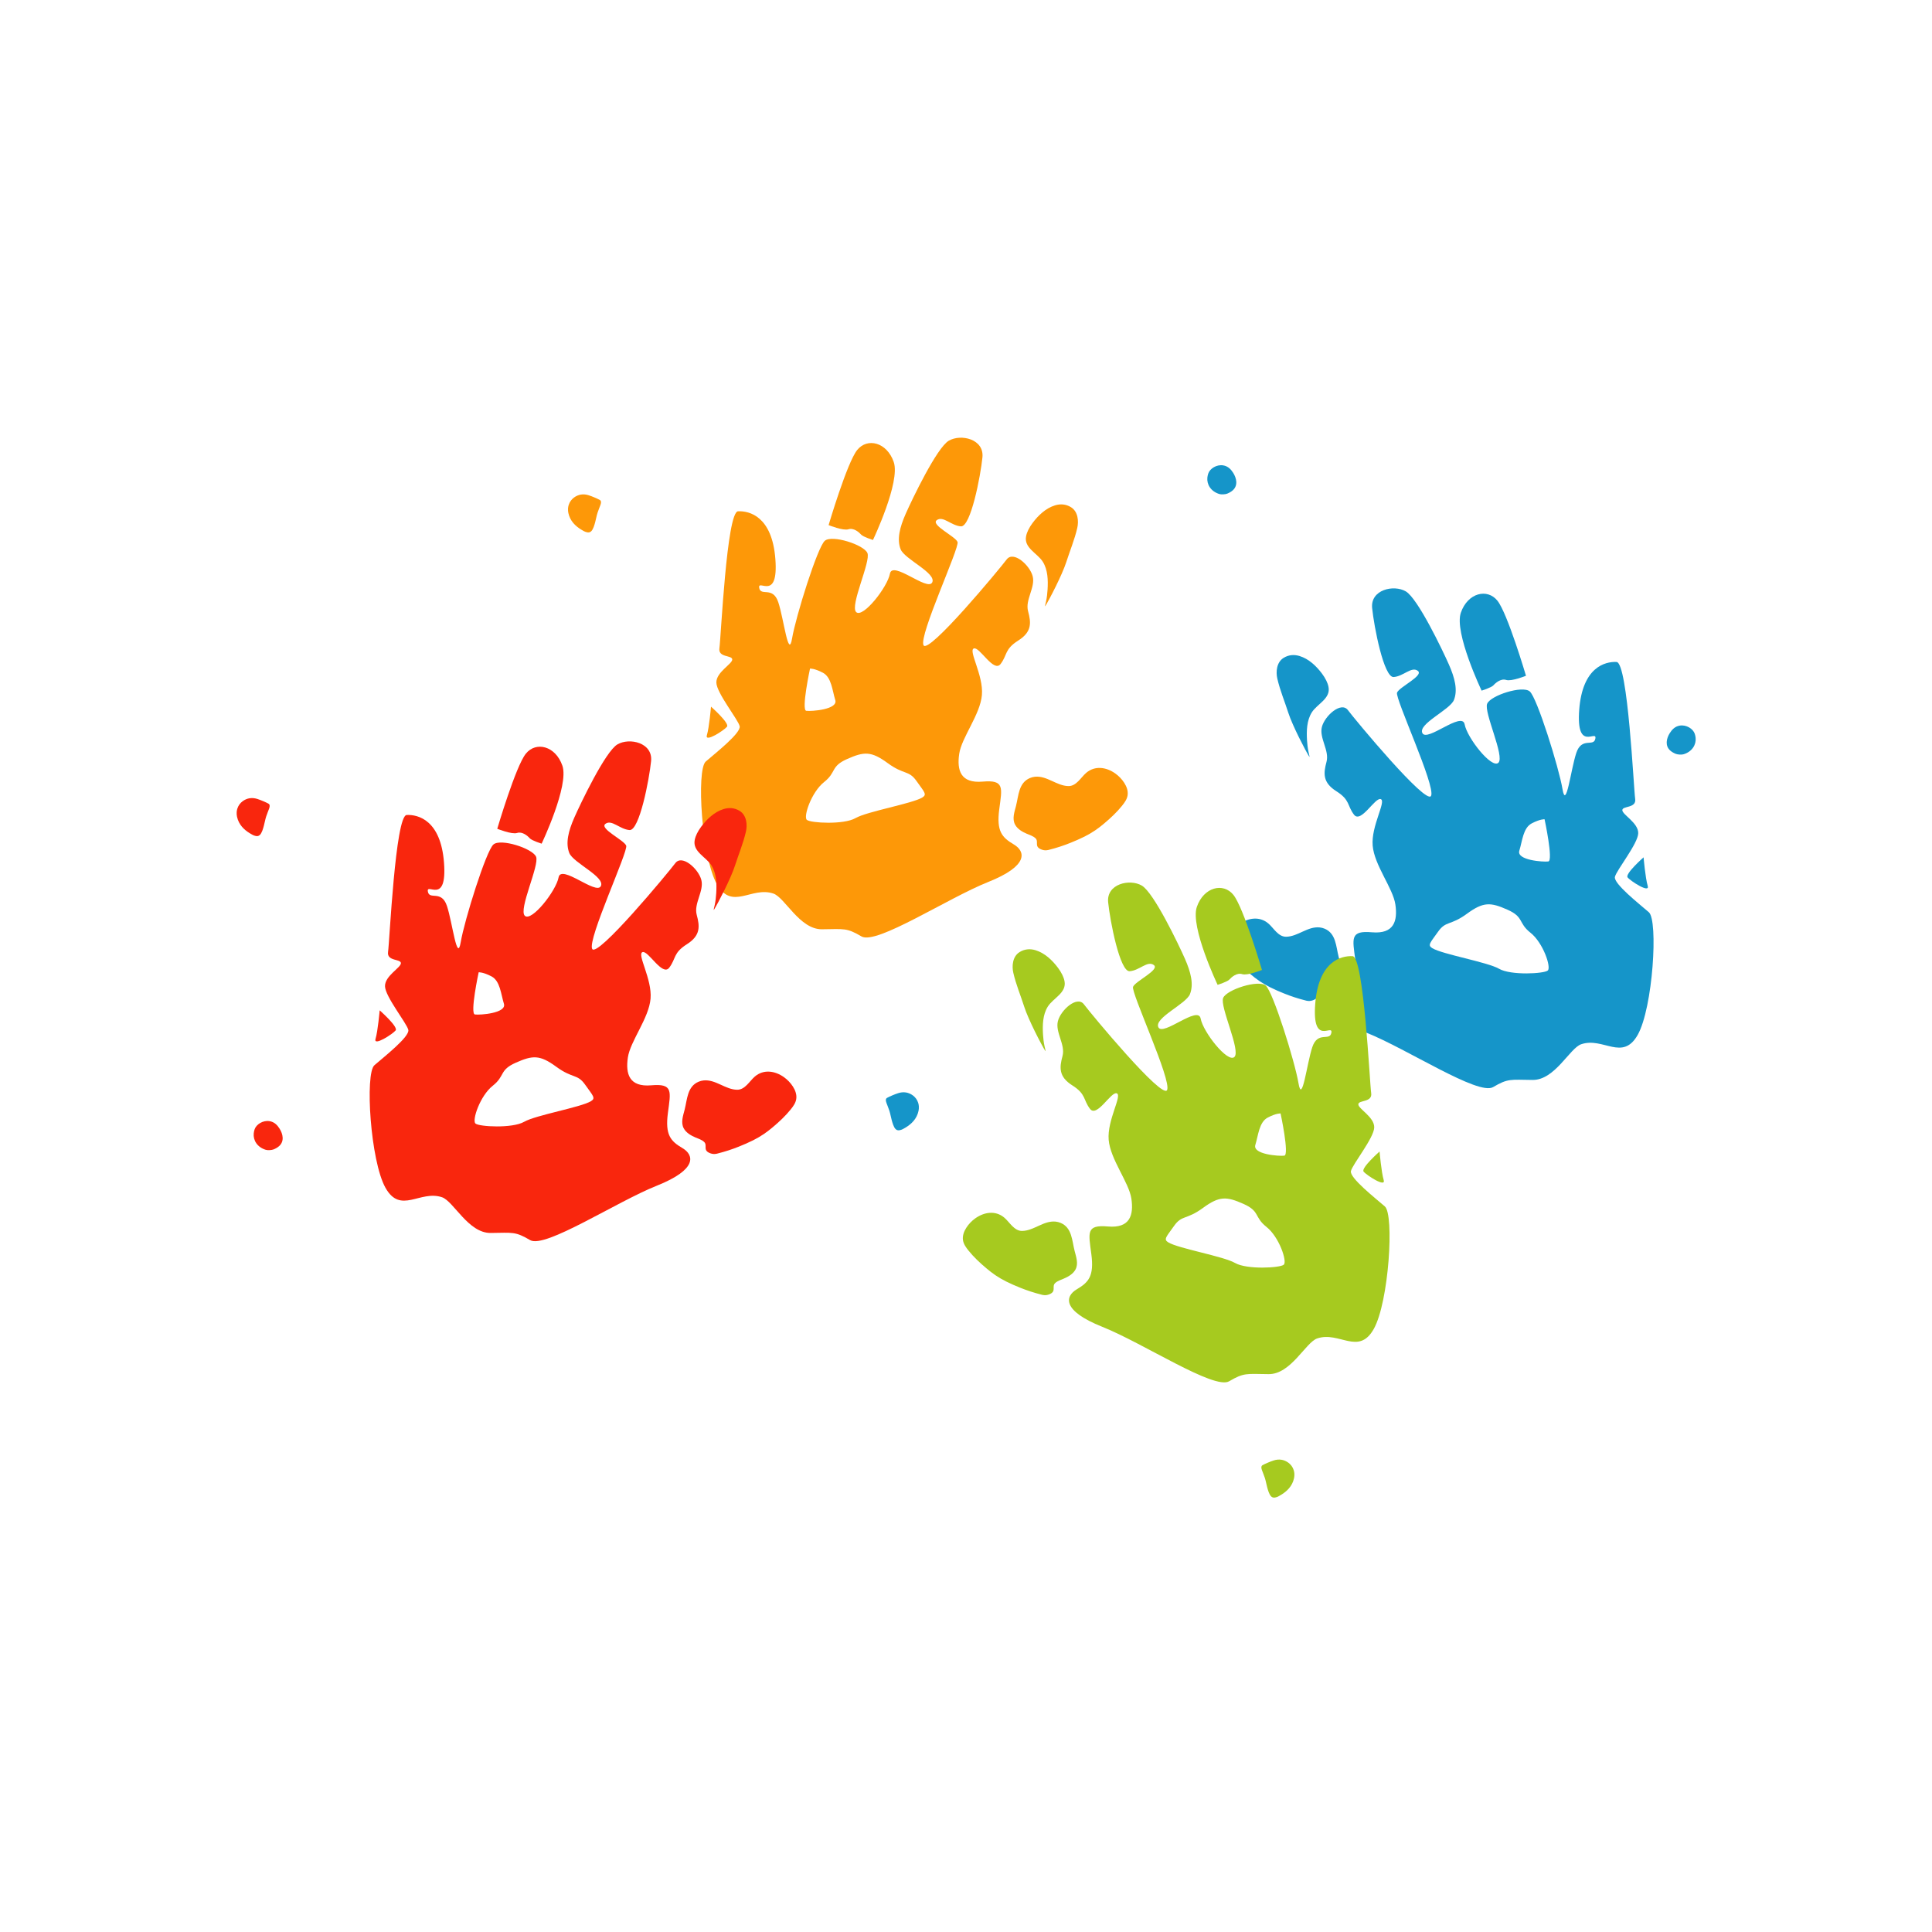
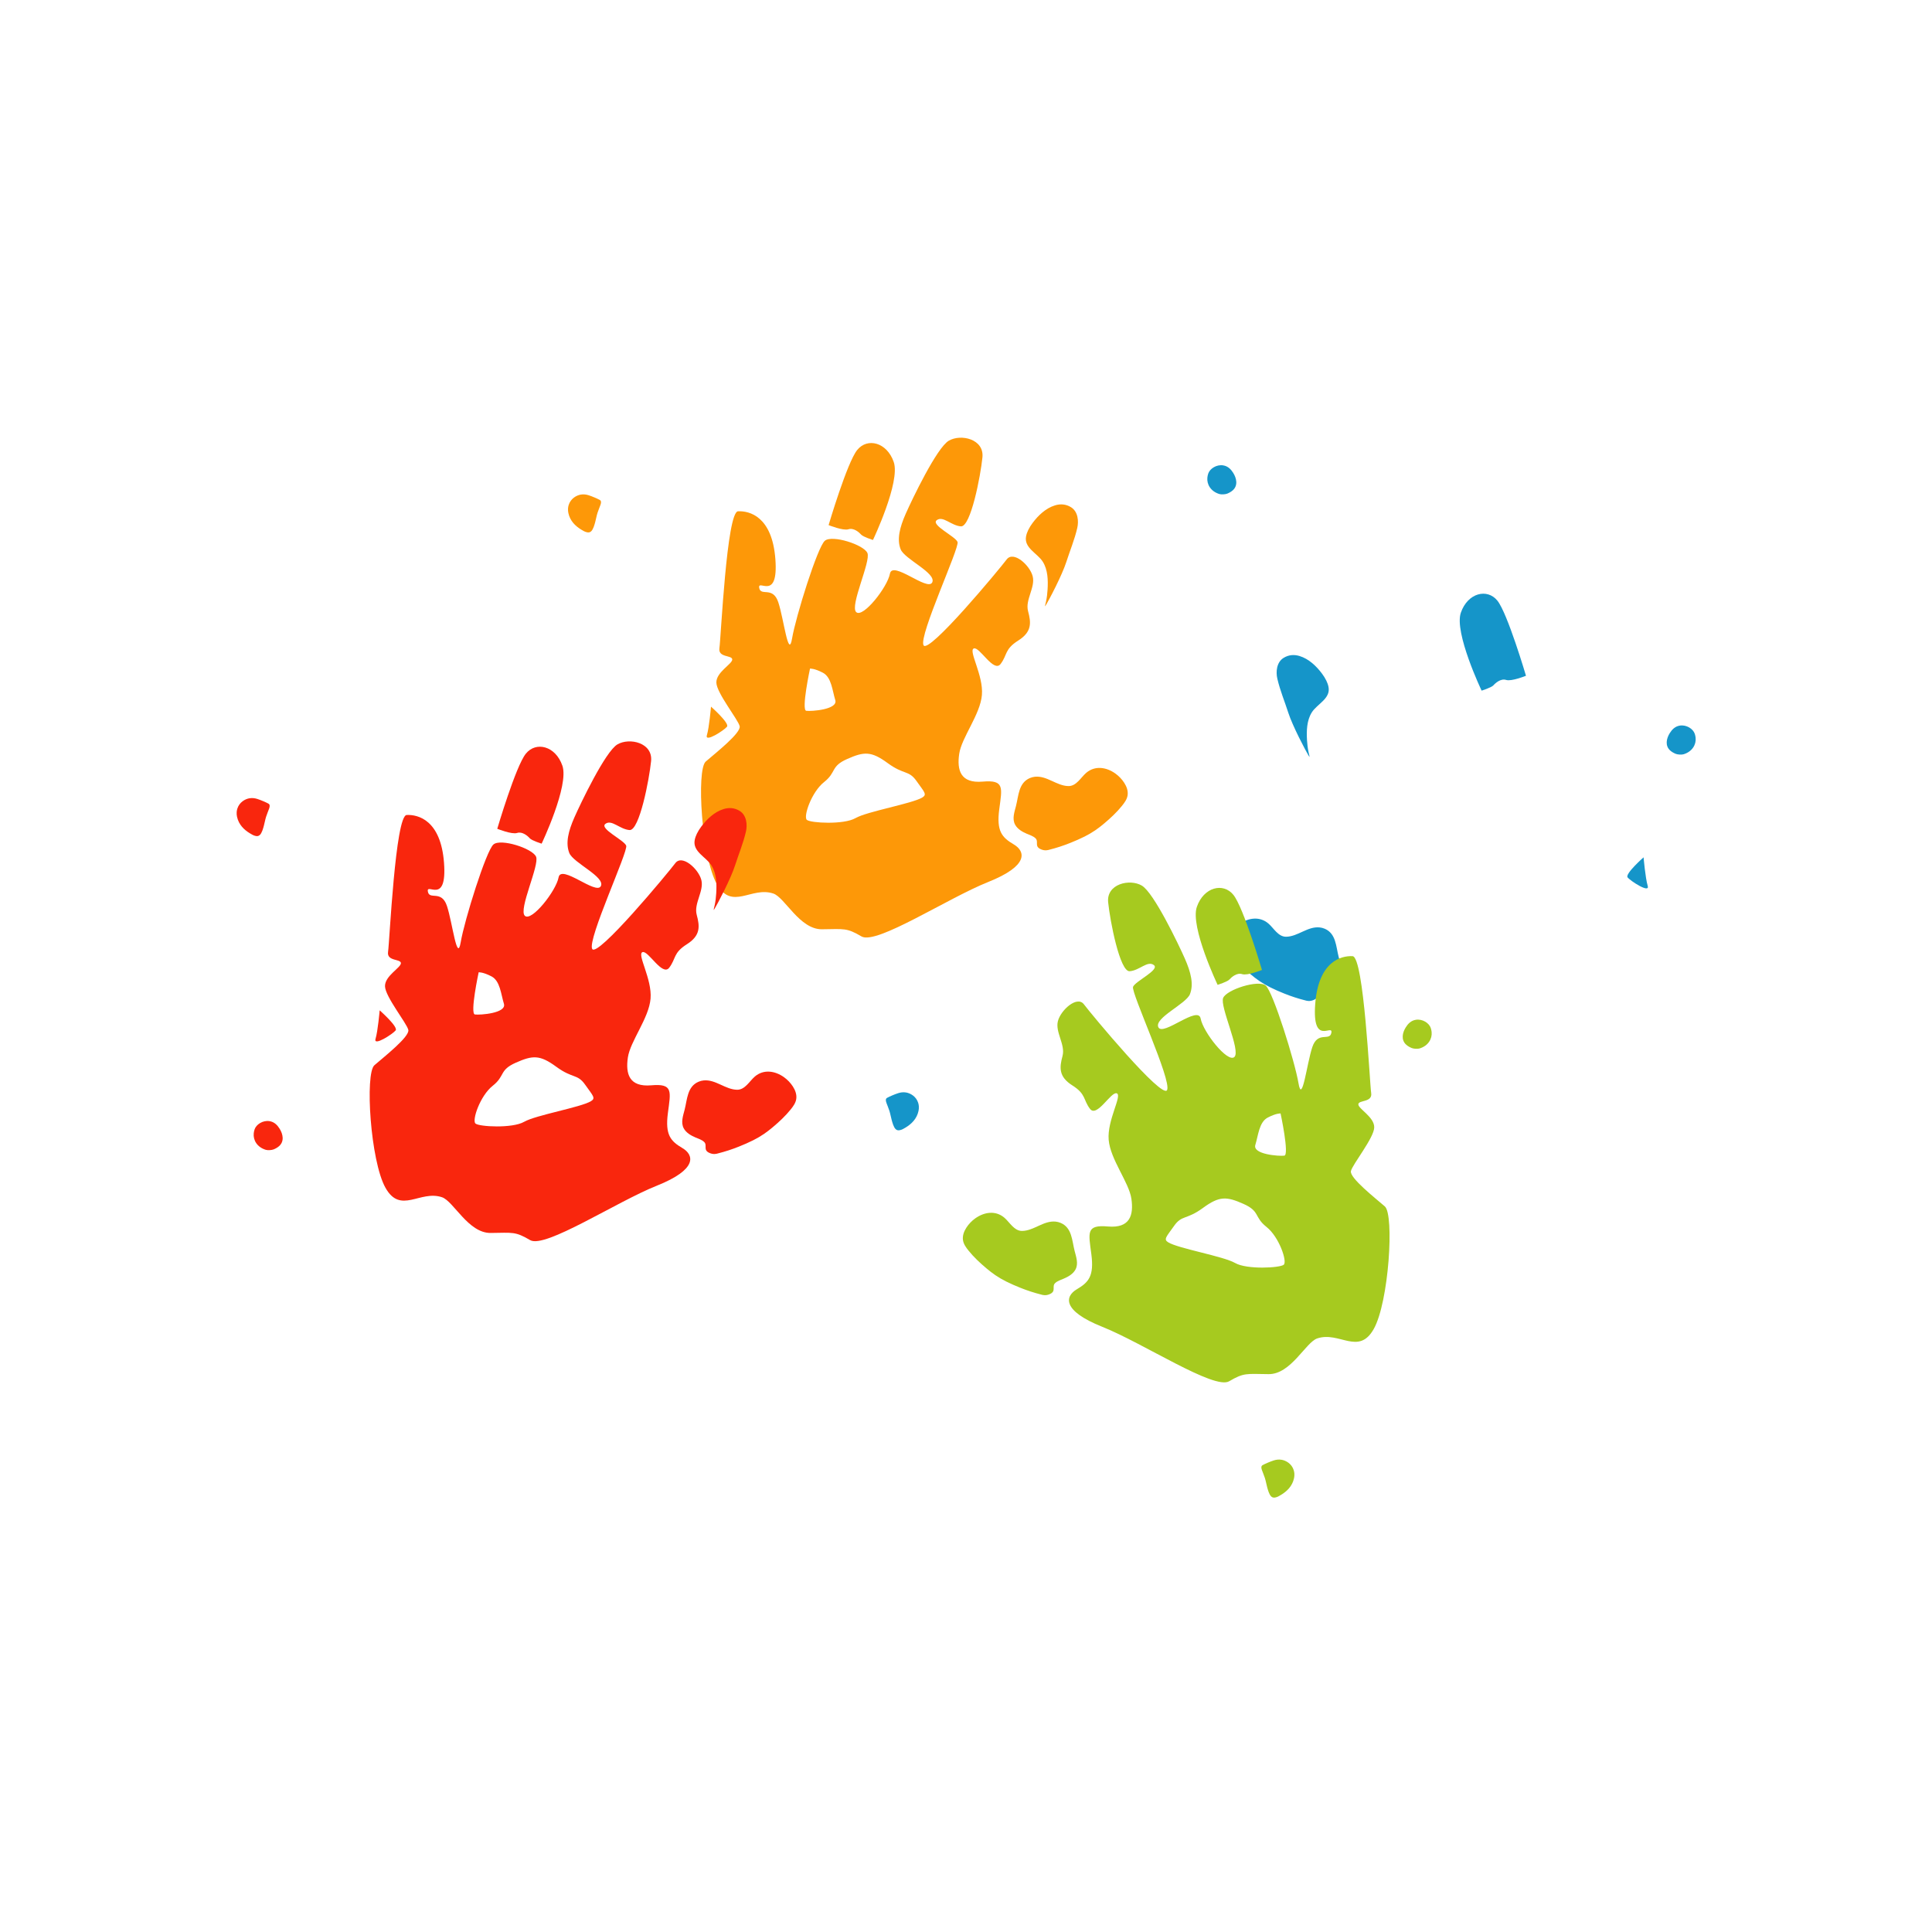
<svg xmlns="http://www.w3.org/2000/svg" width="1080" viewBox="0 0 810 810" height="1080" preserveAspectRatio="xMidYMid meet">
  <defs>
    <clipPath id="78aa6551c3">
      <path d="M 528 611 L 543 611 L 543 627.992 L 528 627.992 Z M 528 611 " clip-rule="nonzero" />
    </clipPath>
    <clipPath id="b4d05a5529">
      <path d="M 99.168 334 L 114 334 L 114 351 L 99.168 351 Z M 99.168 334 " clip-rule="nonzero" />
    </clipPath>
  </defs>
  <path fill="#1595c9" d="M 705.875 316.223 C 705.051 316.477 703.379 316.383 702.578 316.059 C 701.727 315.711 700.941 315.273 700.289 314.703 C 697.949 312.645 698.668 309.582 700.062 307.359 C 700.965 305.926 702.215 304.539 704.277 304.207 C 707.012 303.77 709.844 305.539 710.539 307.66 C 710.715 308.203 710.84 308.762 710.898 309.32 C 711.191 312.184 709.465 315.121 705.875 316.223 Z M 705.875 316.223 " fill-opacity="1" fill-rule="evenodd" />
  <path fill="#a6ca1f" d="M 595.191 439.566 C 594.367 439.82 592.695 439.727 591.898 439.402 C 591.047 439.055 590.262 438.617 589.609 438.047 C 587.266 435.988 587.984 432.926 589.379 430.703 C 590.281 429.27 591.531 427.883 593.594 427.551 C 596.328 427.109 599.164 428.883 599.855 431.004 C 600.035 431.547 600.156 432.105 600.215 432.664 C 600.512 435.523 598.785 438.461 595.191 439.566 Z M 595.191 439.566 " fill-opacity="1" fill-rule="evenodd" />
  <path fill="#1595c9" d="M 511.219 207.125 C 512.043 207.379 513.715 207.285 514.516 206.961 C 515.363 206.613 516.152 206.176 516.805 205.605 C 519.145 203.547 518.426 200.484 517.031 198.262 C 516.129 196.828 514.879 195.441 512.816 195.109 C 510.082 194.672 507.25 196.441 506.555 198.562 C 506.379 199.105 506.254 199.664 506.195 200.223 C 505.898 203.082 507.625 206.023 511.219 207.125 Z M 511.219 207.125 " fill-opacity="1" fill-rule="evenodd" />
  <path fill="#1595c9" d="M 550.984 419.141 C 549.105 420.055 547.707 419.539 547.309 419.438 C 544.297 418.68 541.352 417.723 538.469 416.566 C 536.434 415.75 534.414 414.879 532.457 413.895 C 530.91 413.117 529.402 412.246 527.973 411.27 C 526.68 410.387 525.441 409.418 524.246 408.41 C 521.582 406.168 518.957 403.73 516.773 401.016 C 515.738 399.727 514.68 398.301 514.422 396.625 C 514.141 394.766 514.836 392.914 515.832 391.371 C 516.82 389.84 518.102 388.508 519.582 387.449 C 523.32 384.785 528.102 384.047 531.777 387.188 C 534.004 389.09 535.879 392.762 539.195 392.73 C 544.141 392.684 548.227 388.297 553.289 388.828 C 554.008 388.902 554.703 389.086 555.371 389.363 C 560.141 391.375 560.113 396.777 561.215 401.082 C 561.848 403.559 562.902 406.441 561.602 408.883 C 560.594 410.777 558.547 411.938 556.637 412.746 C 555.414 413.266 554.055 413.664 553.066 414.59 C 551.562 415.992 553.574 417.883 550.984 419.141 Z M 550.984 419.141 " fill-opacity="1" fill-rule="evenodd" />
  <path fill="#a6ca1f" d="M 440.301 542.48 C 438.422 543.398 437.023 542.879 436.625 542.781 C 433.613 542.023 430.668 541.066 427.785 539.91 C 425.75 539.094 423.73 538.223 421.77 537.238 C 420.223 536.461 418.719 535.59 417.289 534.613 C 415.996 533.73 414.758 532.762 413.562 531.754 C 410.898 529.512 408.273 527.074 406.09 524.359 C 405.055 523.07 403.996 521.645 403.738 519.969 C 403.453 518.109 404.148 516.258 405.148 514.715 C 406.133 513.184 407.414 511.852 408.898 510.793 C 412.637 508.129 417.414 507.391 421.09 510.531 C 423.316 512.434 425.195 516.105 428.512 516.074 C 433.457 516.027 437.539 511.641 442.605 512.168 C 443.324 512.246 444.02 512.426 444.688 512.707 C 449.457 514.715 449.43 520.121 450.531 524.426 C 451.164 526.902 452.219 529.785 450.918 532.227 C 449.91 534.121 447.863 535.281 445.949 536.09 C 444.73 536.609 443.371 537.008 442.383 537.934 C 440.879 539.336 442.891 541.223 440.301 542.48 Z M 440.301 542.48 " fill-opacity="1" fill-rule="evenodd" />
  <path fill="#fd9808" d="M 436.188 355.969 C 438.066 356.887 439.465 356.367 439.863 356.27 C 442.875 355.512 445.82 354.555 448.703 353.398 C 450.738 352.582 452.758 351.711 454.719 350.727 C 456.262 349.949 457.77 349.078 459.199 348.102 C 460.492 347.219 461.73 346.25 462.926 345.242 C 465.59 343 468.215 340.562 470.398 337.844 C 471.434 336.559 472.492 335.129 472.75 333.457 C 473.031 331.594 472.336 329.742 471.34 328.199 C 470.352 326.672 469.074 325.34 467.59 324.281 C 463.852 321.613 459.07 320.879 455.395 324.02 C 453.168 325.922 451.293 329.594 447.977 329.562 C 443.031 329.516 438.949 325.129 433.883 325.656 C 433.164 325.734 432.469 325.914 431.801 326.195 C 427.031 328.203 427.059 333.609 425.957 337.914 C 425.324 340.391 424.27 343.273 425.57 345.711 C 426.578 347.609 428.625 348.766 430.535 349.578 C 431.758 350.098 433.117 350.492 434.105 351.418 C 435.609 352.824 433.598 354.711 436.188 355.969 Z M 436.188 355.969 " fill-opacity="1" fill-rule="evenodd" />
  <path fill="#1595c9" d="M 548.906 317.238 C 549.254 317.797 548.707 315.742 548.609 315.289 C 548.266 313.676 548.07 312.023 547.973 310.379 C 547.742 306.473 547.828 302.121 549.965 298.695 C 552.211 295.102 557.98 292.918 556.977 287.961 C 556.797 287.055 556.465 286.176 556.062 285.344 C 555.562 284.312 554.949 283.348 554.262 282.43 C 551.887 279.246 548.715 276.215 544.832 275.035 C 542.602 274.359 540.293 274.496 538.156 275.816 C 535.168 277.664 534.875 281.715 535.52 284.504 C 536.68 289.508 538.562 293.934 540.133 298.84 C 541.84 304.16 547.281 314.633 548.906 317.238 Z M 548.906 317.238 " fill-opacity="1" fill-rule="evenodd" />
-   <path fill="#a6ca1f" d="M 438.223 440.582 C 438.57 441.141 438.023 439.086 437.926 438.633 C 437.578 437.02 437.383 435.367 437.289 433.723 C 437.059 429.816 437.145 425.465 439.281 422.039 C 441.527 418.445 447.293 416.262 446.293 411.305 C 446.109 410.395 445.781 409.52 445.379 408.688 C 444.879 407.656 444.262 406.691 443.578 405.773 C 441.203 402.59 438.031 399.559 434.145 398.379 C 431.918 397.703 429.605 397.84 427.473 399.16 C 424.48 401.004 424.188 405.059 424.836 407.848 C 425.996 412.852 427.879 417.277 429.449 422.18 C 431.156 427.504 436.594 437.977 438.223 440.582 Z M 438.223 440.582 " fill-opacity="1" fill-rule="evenodd" />
  <path fill="#fd9808" d="M 438.266 254.07 C 437.918 254.629 438.465 252.574 438.562 252.117 C 438.91 250.508 439.105 248.852 439.199 247.207 C 439.43 243.305 439.344 238.949 437.207 235.527 C 434.961 231.93 429.195 229.75 430.195 224.793 C 430.379 223.883 430.707 223.008 431.109 222.176 C 431.609 221.145 432.227 220.18 432.91 219.262 C 435.285 216.078 438.457 213.043 442.344 211.867 C 444.57 211.191 446.883 211.328 449.016 212.645 C 452.008 214.492 452.297 218.547 451.652 221.336 C 450.492 226.34 448.609 230.766 447.039 235.668 C 445.332 240.992 439.895 251.461 438.266 254.07 Z M 438.266 254.07 " fill-opacity="1" fill-rule="evenodd" />
  <path fill="#1595c9" d="M 621.172 289.551 C 621.172 289.551 609.582 265.227 612.465 256.883 C 615.348 248.539 623.539 246.562 627.789 251.828 C 632.039 257.094 639.773 283.32 639.773 283.32 C 639.773 283.32 633.68 285.789 631.457 285.07 C 629.234 284.348 626.973 286.363 626.125 287.316 C 625.277 288.277 621.172 289.551 621.172 289.551 Z M 621.172 289.551 " fill-opacity="1" fill-rule="evenodd" />
  <path fill="#a6ca1f" d="M 510.488 412.895 C 510.488 412.895 498.898 388.57 501.781 380.223 C 504.66 371.879 512.855 369.906 517.105 375.172 C 521.355 380.438 529.086 406.664 529.086 406.664 C 529.086 406.664 522.992 409.133 520.773 408.41 C 518.551 407.691 516.289 409.703 515.441 410.66 C 514.59 411.617 510.488 412.895 510.488 412.895 Z M 510.488 412.895 " fill-opacity="1" fill-rule="evenodd" />
  <path fill="#fd9808" d="M 366 226.383 C 366 226.383 377.59 202.059 374.707 193.711 C 371.824 185.367 363.633 183.395 359.383 188.66 C 355.133 193.926 347.398 220.152 347.398 220.152 C 347.398 220.152 353.492 222.617 355.715 221.898 C 357.938 221.18 360.199 223.191 361.047 224.148 C 361.895 225.105 366 226.383 366 226.383 Z M 366 226.383 " fill-opacity="1" fill-rule="evenodd" />
-   <path fill="#1595c9" d="M 689.078 359.434 C 689.078 359.434 689.82 368.121 690.809 371.41 C 691.801 374.699 683.531 369.332 682.375 367.844 C 681.219 366.355 689.078 359.434 689.078 359.434 Z M 689.078 359.434 " fill-opacity="1" fill-rule="evenodd" />
-   <path fill="#a6ca1f" d="M 578.391 482.777 C 578.391 482.777 579.133 491.465 580.125 494.754 C 581.117 498.043 572.848 492.676 571.691 491.188 C 570.531 489.699 578.391 482.777 578.391 482.777 Z M 578.391 482.777 " fill-opacity="1" fill-rule="evenodd" />
+   <path fill="#1595c9" d="M 689.078 359.434 C 689.078 359.434 689.82 368.121 690.809 371.41 C 691.801 374.699 683.531 369.332 682.375 367.844 C 681.219 366.355 689.078 359.434 689.078 359.434 Z " fill-opacity="1" fill-rule="evenodd" />
  <path fill="#fd9808" d="M 298.094 296.266 C 298.094 296.266 297.352 304.953 296.363 308.242 C 295.371 311.527 303.641 306.164 304.797 304.676 C 305.953 303.188 298.094 296.266 298.094 296.266 Z M 298.094 296.266 " fill-opacity="1" fill-rule="evenodd" />
-   <path fill="#1595c9" d="M 662.926 437.801 C 672.152 434.664 680.285 445.117 686.633 433.844 C 692.98 422.57 695.273 385.926 691.285 382.453 C 687.297 378.984 676.406 370.453 677.062 367.629 C 677.719 364.805 686.754 353.703 686.836 349.332 C 686.914 344.957 680.145 341.551 680.168 339.656 C 680.195 337.766 686.168 338.965 685.551 334.914 C 684.934 330.863 682.5 277.75 677.742 277.531 C 672.988 277.309 663.441 279.648 662.094 297.57 C 660.742 315.492 669.5 305.754 668.875 309.586 C 668.254 313.422 663.156 308.711 660.848 315.73 C 658.539 322.75 656.594 339.84 655.082 330.816 C 653.57 321.797 644.418 292.457 641.348 289.875 C 638.273 287.297 625.043 291.523 623.508 295.02 C 621.973 298.516 631.023 317.254 628.191 319.812 C 625.359 322.375 615.113 309.375 614.059 303.688 C 613.008 298 598.277 311.234 596.34 307.355 C 594.402 303.477 607.941 297.602 609.574 293.461 C 611.207 289.32 609.98 284.305 607.43 278.543 C 604.879 272.777 594.453 250.891 589.379 247.934 C 584.309 244.977 574.512 247.23 575.277 254.922 C 576.043 262.613 580.172 284.148 584.301 283.848 C 588.43 283.551 591.805 279.262 594.434 281.258 C 597.066 283.254 586.633 288.023 585.715 290.391 C 584.797 292.758 601.984 329.598 599.984 333.672 C 597.988 337.746 567.961 301.535 565.129 297.734 C 562.297 293.934 555.398 300.117 554.211 304.777 C 553.023 309.434 557.43 314.621 556.148 319.395 C 554.867 324.172 554.453 328.051 560.27 331.723 C 566.086 335.391 564.754 337.715 567.664 341.547 C 570.574 345.383 576.488 334.164 578.891 335.039 C 581.293 335.914 574.805 346.289 575.5 354.535 C 576.195 362.781 584.008 372.332 585.016 379.207 C 586.023 386.082 584.469 391.676 575.203 390.867 C 565.938 390.059 567.043 393.391 568.234 402.508 C 569.426 411.629 567.125 414.254 562.168 417.172 C 557.211 420.094 555.762 426.125 572.855 432.945 C 589.949 439.762 619.75 459.441 625.996 455.766 C 632.242 452.094 633.188 452.672 642.551 452.77 C 651.914 452.867 658.098 439.441 662.926 437.801 Z M 600.473 397.516 C 604.734 400.113 623.633 403.348 628.516 406.176 C 633.398 409 647.375 408.254 648.91 406.891 C 650.445 405.531 646.965 395.242 641.668 391.059 C 636.375 386.875 639.059 384.512 631.988 381.383 C 624.918 378.254 621.934 378.023 615.02 383.094 C 608.109 388.164 606.211 385.953 602.941 390.586 C 599.672 395.215 598.375 396.234 600.473 397.516 Z M 647.57 343.484 C 647.57 343.484 651.305 360.887 649.137 361.172 C 646.973 361.461 635.742 360.652 636.984 356.668 C 638.227 352.68 638.547 347.102 642.188 345.203 C 645.832 343.309 647.57 343.484 647.57 343.484 Z M 647.57 343.484 " fill-opacity="1" fill-rule="evenodd" />
  <path fill="#a6ca1f" d="M 552.246 561.145 C 561.473 558.008 569.602 568.461 575.949 557.188 C 582.297 545.914 584.594 509.27 580.605 505.797 C 576.617 502.328 565.723 493.797 566.383 490.973 C 567.039 488.148 576.074 477.047 576.152 472.676 C 576.234 468.301 569.465 464.895 569.488 463 C 569.512 461.105 575.488 462.305 574.871 458.258 C 574.25 454.207 571.82 401.094 567.062 400.871 C 562.305 400.652 552.762 402.992 551.41 420.914 C 550.062 438.836 558.82 429.094 558.195 432.93 C 557.57 436.766 552.477 432.051 550.168 439.074 C 547.855 446.094 545.914 463.184 544.402 454.16 C 542.891 445.137 533.738 415.801 530.664 413.219 C 527.594 410.641 514.359 414.867 512.824 418.363 C 511.289 421.859 520.344 440.598 517.512 443.156 C 514.676 445.715 504.43 432.719 503.379 427.031 C 502.324 421.344 487.598 434.578 485.66 430.699 C 483.723 426.82 497.262 420.945 498.895 416.805 C 500.523 412.664 499.297 407.648 496.75 401.887 C 494.199 396.121 483.773 374.234 478.699 371.277 C 473.625 368.316 463.832 370.574 464.598 378.266 C 465.363 385.957 469.492 407.492 473.621 407.191 C 477.746 406.891 481.121 402.605 483.754 404.602 C 486.383 406.598 475.949 411.367 475.035 413.734 C 474.117 416.102 491.301 452.941 489.305 457.016 C 487.305 461.09 457.281 424.879 454.449 421.078 C 451.613 417.273 444.719 423.461 443.531 428.121 C 442.344 432.777 446.75 437.961 445.465 442.738 C 444.184 447.516 443.77 451.395 449.586 455.062 C 455.402 458.734 454.074 461.059 456.984 464.891 C 459.895 468.723 465.809 457.508 468.211 458.383 C 470.613 459.258 464.121 469.629 464.82 477.875 C 465.516 486.121 473.324 495.676 474.336 502.551 C 475.344 509.426 473.789 515.016 464.523 514.211 C 455.258 513.402 456.363 516.734 457.555 525.852 C 458.746 534.969 456.445 537.598 451.488 540.516 C 446.531 543.438 445.082 549.469 462.172 556.289 C 479.266 563.105 509.066 582.785 515.316 579.109 C 521.562 575.438 522.508 576.016 531.871 576.113 C 541.234 576.211 547.418 562.781 552.246 561.145 Z M 489.789 520.855 C 494.051 523.457 512.949 526.691 517.832 529.52 C 522.719 532.344 536.695 531.598 538.227 530.234 C 539.762 528.875 536.281 518.586 530.988 514.402 C 525.695 510.219 528.375 507.855 521.309 504.727 C 514.238 501.598 511.25 501.363 504.34 506.438 C 497.43 511.508 495.531 509.297 492.262 513.926 C 488.992 518.559 487.695 519.578 489.789 520.855 Z M 536.887 466.824 C 536.887 466.824 540.625 484.227 538.457 484.516 C 536.293 484.805 525.062 483.996 526.305 480.012 C 527.543 476.023 527.867 470.445 531.508 468.547 C 535.148 466.648 536.887 466.824 536.887 466.824 Z M 536.887 466.824 " fill-opacity="1" fill-rule="evenodd" />
  <path fill="#fd9808" d="M 324.242 374.629 C 315.016 371.496 306.887 381.949 300.539 370.676 C 294.191 359.402 291.895 322.758 295.883 319.285 C 299.875 315.816 310.766 307.285 310.109 304.461 C 309.449 301.637 300.414 290.535 300.336 286.16 C 300.254 281.789 307.027 278.383 307 276.488 C 306.977 274.594 301 275.793 301.617 271.746 C 302.238 267.695 304.672 214.582 309.426 214.359 C 314.184 214.141 323.727 216.48 325.078 234.402 C 326.426 252.324 317.672 242.582 318.293 246.418 C 318.918 250.254 324.016 245.539 326.324 252.562 C 328.633 259.582 330.578 276.668 332.086 267.648 C 333.598 258.625 342.75 229.289 345.824 226.707 C 348.895 224.129 362.129 228.355 363.664 231.852 C 365.199 235.348 356.145 254.086 358.98 256.645 C 361.812 259.203 372.059 246.207 373.109 240.52 C 374.164 234.832 388.895 248.066 390.828 244.188 C 392.766 240.309 379.227 234.434 377.598 230.293 C 375.965 226.152 377.191 221.137 379.738 215.371 C 382.289 209.609 392.719 187.723 397.789 184.766 C 402.863 181.805 412.656 184.059 411.891 191.754 C 411.125 199.445 406.996 220.98 402.871 220.68 C 398.742 220.379 395.367 216.094 392.734 218.09 C 390.105 220.086 400.539 224.855 401.457 227.223 C 402.375 229.59 385.188 266.43 387.184 270.504 C 389.184 274.578 419.207 238.367 422.043 234.566 C 424.875 230.762 431.77 236.949 432.957 241.605 C 434.148 246.266 429.742 251.449 431.023 256.227 C 432.305 261.004 432.719 264.883 426.902 268.551 C 421.086 272.223 422.418 274.547 419.504 278.379 C 416.594 282.211 410.68 270.996 408.277 271.871 C 405.875 272.746 412.367 283.117 411.672 291.363 C 410.973 299.609 403.164 309.164 402.156 316.039 C 401.145 322.914 402.699 328.504 411.965 327.695 C 421.234 326.887 420.129 330.223 418.934 339.34 C 417.742 348.457 420.047 351.086 425 354.004 C 429.957 356.922 431.41 362.957 414.316 369.773 C 397.223 376.594 367.422 396.273 361.176 392.598 C 354.926 388.926 353.98 389.504 344.617 389.602 C 335.254 389.699 329.07 376.27 324.242 374.629 Z M 386.699 334.344 C 382.438 336.941 363.539 340.18 358.656 343.004 C 353.773 345.832 339.797 345.082 338.262 343.723 C 336.727 342.359 340.207 332.074 345.5 327.891 C 350.797 323.703 348.113 321.344 355.184 318.215 C 362.25 315.086 365.238 314.852 372.148 319.922 C 379.062 324.992 380.957 322.785 384.227 327.414 C 387.496 332.047 388.793 333.066 386.699 334.344 Z M 339.602 280.312 C 339.602 280.312 335.867 297.715 338.031 298.004 C 340.195 298.293 351.43 297.484 350.188 293.5 C 348.945 289.512 348.625 283.934 344.98 282.035 C 341.34 280.137 339.602 280.312 339.602 280.312 Z M 339.602 280.312 " fill-opacity="1" fill-rule="evenodd" />
  <path fill="#fd9808" d="M 251.391 209.57 C 251.652 209.719 252.344 210.035 251.738 211.711 C 251.316 212.887 250.871 213.887 250.5 215.035 C 250.09 216.316 249.898 217.594 249.547 218.875 C 249.234 220.004 248.738 221.91 247.848 222.75 C 247.297 223.273 246.703 223.262 246.211 223.18 C 245.234 223.016 244.387 222.48 243.57 221.977 C 241.297 220.574 238.988 218.434 238.285 215.07 C 238.168 214.492 238.102 213.867 238.145 213.199 C 238.176 212.723 238.262 212.23 238.414 211.734 C 239.266 209.004 241.684 207.672 243.48 207.363 C 244.676 207.16 245.773 207.316 246.805 207.637 C 248.297 208.109 250.547 209.102 251.391 209.57 Z M 251.391 209.57 " fill-opacity="1" fill-rule="evenodd" />
  <path fill="#1595c9" d="M 371.988 460.238 C 371.727 460.387 371.035 460.703 371.641 462.379 C 372.066 463.555 372.508 464.555 372.879 465.707 C 373.293 466.984 373.48 468.266 373.836 469.543 C 374.145 470.672 374.641 472.578 375.531 473.422 C 376.082 473.941 376.676 473.934 377.168 473.848 C 378.148 473.684 378.992 473.148 379.812 472.645 C 382.086 471.242 384.395 469.102 385.094 465.738 C 385.215 465.16 385.277 464.535 385.234 463.867 C 385.203 463.395 385.117 462.898 384.965 462.402 C 384.117 459.672 381.695 458.34 379.898 458.031 C 378.707 457.828 377.605 457.984 376.578 458.309 C 375.082 458.777 372.832 459.77 371.988 460.238 Z M 371.988 460.238 " fill-opacity="1" fill-rule="evenodd" />
  <g clip-path="url(#78aa6551c3)">
    <path fill="#a6ca1f" d="M 529.426 614.227 C 529.164 614.375 528.473 614.691 529.078 616.367 C 529.504 617.543 529.945 618.543 530.316 619.691 C 530.727 620.973 530.918 622.25 531.27 623.531 C 531.582 624.66 532.078 626.566 532.969 627.41 C 533.52 627.93 534.113 627.918 534.605 627.836 C 535.586 627.672 536.43 627.137 537.246 626.633 C 539.52 625.23 541.832 623.09 542.531 619.727 C 542.652 619.148 542.715 618.523 542.672 617.855 C 542.641 617.383 542.555 616.887 542.402 616.391 C 541.555 613.66 539.133 612.328 537.336 612.02 C 536.141 611.816 535.043 611.973 534.016 612.297 C 532.52 612.766 530.27 613.758 529.426 614.227 Z M 529.426 614.227 " fill-opacity="1" fill-rule="evenodd" />
  </g>
  <path fill="#fd9808" d="M 350.25 315.824 C 351.074 316.078 352.746 315.984 353.547 315.66 C 354.398 315.312 355.184 314.875 355.836 314.305 C 358.176 312.246 357.457 309.184 356.062 306.961 C 355.16 305.523 353.91 304.141 351.848 303.809 C 349.113 303.367 346.281 305.141 345.586 307.262 C 345.41 307.805 345.285 308.363 345.227 308.922 C 344.93 311.781 346.66 314.719 350.25 315.824 Z M 350.25 315.824 " fill-opacity="1" fill-rule="evenodd" />
  <path fill="#f9260d" d="M 111.402 482.062 C 112.227 482.316 113.898 482.223 114.695 481.898 C 115.547 481.551 116.336 481.113 116.984 480.543 C 119.328 478.484 118.609 475.422 117.215 473.199 C 116.312 471.762 115.062 470.379 113 470.047 C 110.266 469.605 107.43 471.379 106.738 473.5 C 106.559 474.043 106.438 474.602 106.379 475.16 C 106.082 478.02 107.809 480.957 111.402 482.062 Z M 111.402 482.062 " fill-opacity="1" fill-rule="evenodd" />
  <path fill="#f9260d" d="M 297.266 483.293 C 299.148 484.207 300.547 483.691 300.941 483.59 C 303.957 482.832 306.902 481.875 309.785 480.719 C 311.82 479.902 313.84 479.031 315.797 478.047 C 317.344 477.27 318.852 476.398 320.281 475.422 C 321.574 474.539 322.809 473.57 324.008 472.562 C 326.672 470.32 329.293 467.883 331.48 465.168 C 332.516 463.879 333.574 462.453 333.828 460.777 C 334.113 458.918 333.418 457.066 332.422 455.523 C 331.434 453.992 330.152 452.66 328.672 451.602 C 324.93 448.938 320.152 448.199 316.477 451.34 C 314.25 453.242 312.371 456.914 309.055 456.883 C 304.113 456.836 300.027 452.453 294.965 452.98 C 294.246 453.055 293.547 453.238 292.883 453.52 C 288.113 455.527 288.137 460.934 287.039 465.234 C 286.402 467.711 285.352 470.594 286.648 473.035 C 287.66 474.934 289.703 476.09 291.617 476.902 C 292.836 477.418 294.195 477.816 295.188 478.742 C 296.688 480.145 294.68 482.035 297.266 483.293 Z M 297.266 483.293 " fill-opacity="1" fill-rule="evenodd" />
  <path fill="#f9260d" d="M 299.348 381.391 C 299 381.949 299.547 379.895 299.645 379.441 C 299.988 377.828 300.184 376.176 300.281 374.531 C 300.512 370.629 300.426 366.273 298.285 362.848 C 296.043 359.254 290.273 357.07 291.273 352.113 C 291.457 351.207 291.785 350.332 292.188 349.496 C 292.688 348.465 293.305 347.5 293.992 346.582 C 296.367 343.398 299.539 340.367 303.422 339.188 C 305.648 338.512 307.961 338.648 310.098 339.969 C 313.086 341.816 313.379 345.867 312.734 348.656 C 311.574 353.66 309.691 358.09 308.117 362.988 C 306.414 368.312 300.973 378.785 299.348 381.391 Z M 299.348 381.391 " fill-opacity="1" fill-rule="evenodd" />
  <path fill="#f9260d" d="M 227.082 353.703 C 227.082 353.703 238.672 329.379 235.789 321.035 C 232.906 312.691 224.711 310.715 220.465 315.98 C 216.211 321.246 208.48 347.473 208.48 347.473 C 208.48 347.473 214.574 349.941 216.797 349.223 C 219.016 348.5 221.281 350.512 222.129 351.473 C 222.977 352.43 227.082 353.703 227.082 353.703 Z M 227.082 353.703 " fill-opacity="1" fill-rule="evenodd" />
  <path fill="#f9260d" d="M 159.176 423.586 C 159.176 423.586 158.434 432.273 157.441 435.562 C 156.453 438.852 164.723 433.484 165.879 431.996 C 167.035 430.508 159.176 423.586 159.176 423.586 Z M 159.176 423.586 " fill-opacity="1" fill-rule="evenodd" />
  <path fill="#f9260d" d="M 185.324 501.953 C 176.098 498.816 167.965 509.27 161.617 497.996 C 155.27 486.723 152.977 450.078 156.965 446.609 C 160.953 443.137 171.848 434.605 171.188 431.781 C 170.531 428.957 161.496 417.855 161.414 413.484 C 161.336 409.109 168.105 405.703 168.082 403.809 C 168.059 401.918 162.082 403.117 162.699 399.066 C 163.316 395.016 165.75 341.902 170.508 341.684 C 175.266 341.465 184.809 343.801 186.156 361.723 C 187.508 379.645 178.75 369.906 179.375 373.738 C 179.996 377.574 185.094 372.863 187.402 379.883 C 189.715 386.902 191.656 403.992 193.168 394.969 C 194.68 385.949 203.832 356.609 206.902 354.031 C 209.977 351.449 223.211 355.676 224.746 359.172 C 226.281 362.668 217.227 381.406 220.059 383.965 C 222.895 386.527 233.141 373.527 234.191 367.84 C 235.242 362.152 249.973 375.387 251.91 371.508 C 253.848 367.629 240.309 361.754 238.676 357.613 C 237.047 353.473 238.27 348.457 240.82 342.695 C 243.371 336.93 253.797 315.043 258.871 312.086 C 263.941 309.129 273.738 311.383 272.973 319.074 C 272.207 326.766 268.078 348.305 263.949 348.004 C 259.82 347.699 256.445 343.414 253.816 345.41 C 251.184 347.406 261.617 352.176 262.535 354.543 C 263.453 356.91 246.27 393.75 248.266 397.824 C 250.262 401.902 280.289 365.688 283.121 361.887 C 285.953 358.086 292.852 364.27 294.039 368.93 C 295.227 373.586 290.82 378.773 292.102 383.547 C 293.383 388.324 293.797 392.203 287.98 395.875 C 282.168 399.543 283.496 401.867 280.586 405.699 C 277.676 409.535 271.762 398.316 269.359 399.191 C 266.957 400.066 273.449 410.441 272.75 418.688 C 272.055 426.934 264.246 436.484 263.234 443.359 C 262.227 450.234 263.781 455.828 273.047 455.02 C 282.312 454.211 281.207 457.543 280.016 466.66 C 278.824 475.781 281.125 478.406 286.082 481.324 C 291.039 484.246 292.488 490.277 275.395 497.098 C 258.305 503.914 228.5 523.594 222.254 519.922 C 216.008 516.246 215.062 516.824 205.699 516.922 C 196.336 517.023 190.152 503.594 185.324 501.953 Z M 247.777 461.668 C 243.516 464.266 224.621 467.5 219.734 470.328 C 214.852 473.152 200.875 472.406 199.34 471.043 C 197.809 469.684 201.285 459.395 206.582 455.211 C 211.875 451.027 209.191 448.664 216.262 445.535 C 223.332 442.406 226.316 442.176 233.23 447.246 C 240.141 452.316 242.039 450.105 245.309 454.738 C 248.578 459.367 249.875 460.391 247.777 461.668 Z M 200.684 407.637 C 200.684 407.637 196.945 425.039 199.113 425.324 C 201.277 425.613 212.508 424.805 211.266 420.82 C 210.023 416.832 209.703 411.254 206.062 409.355 C 202.418 407.461 200.684 407.637 200.684 407.637 Z M 200.684 407.637 " fill-opacity="1" fill-rule="evenodd" />
  <g clip-path="url(#b4d05a5529)">
    <path fill="#f9260d" d="M 112.473 336.891 C 112.734 337.039 113.426 337.355 112.82 339.031 C 112.395 340.207 111.953 341.207 111.582 342.359 C 111.168 343.637 110.98 344.918 110.625 346.195 C 110.316 347.324 109.82 349.23 108.93 350.074 C 108.379 350.594 107.785 350.586 107.293 350.504 C 106.312 350.336 105.469 349.801 104.648 349.297 C 102.375 347.895 100.066 345.754 99.367 342.391 C 99.246 341.812 99.184 341.191 99.227 340.52 C 99.258 340.047 99.34 339.551 99.496 339.059 C 100.344 336.324 102.766 334.992 104.562 334.684 C 105.754 334.48 106.855 334.637 107.883 334.961 C 109.379 335.43 111.629 336.422 112.473 336.891 Z M 112.473 336.891 " fill-opacity="1" fill-rule="evenodd" />
  </g>
</svg>